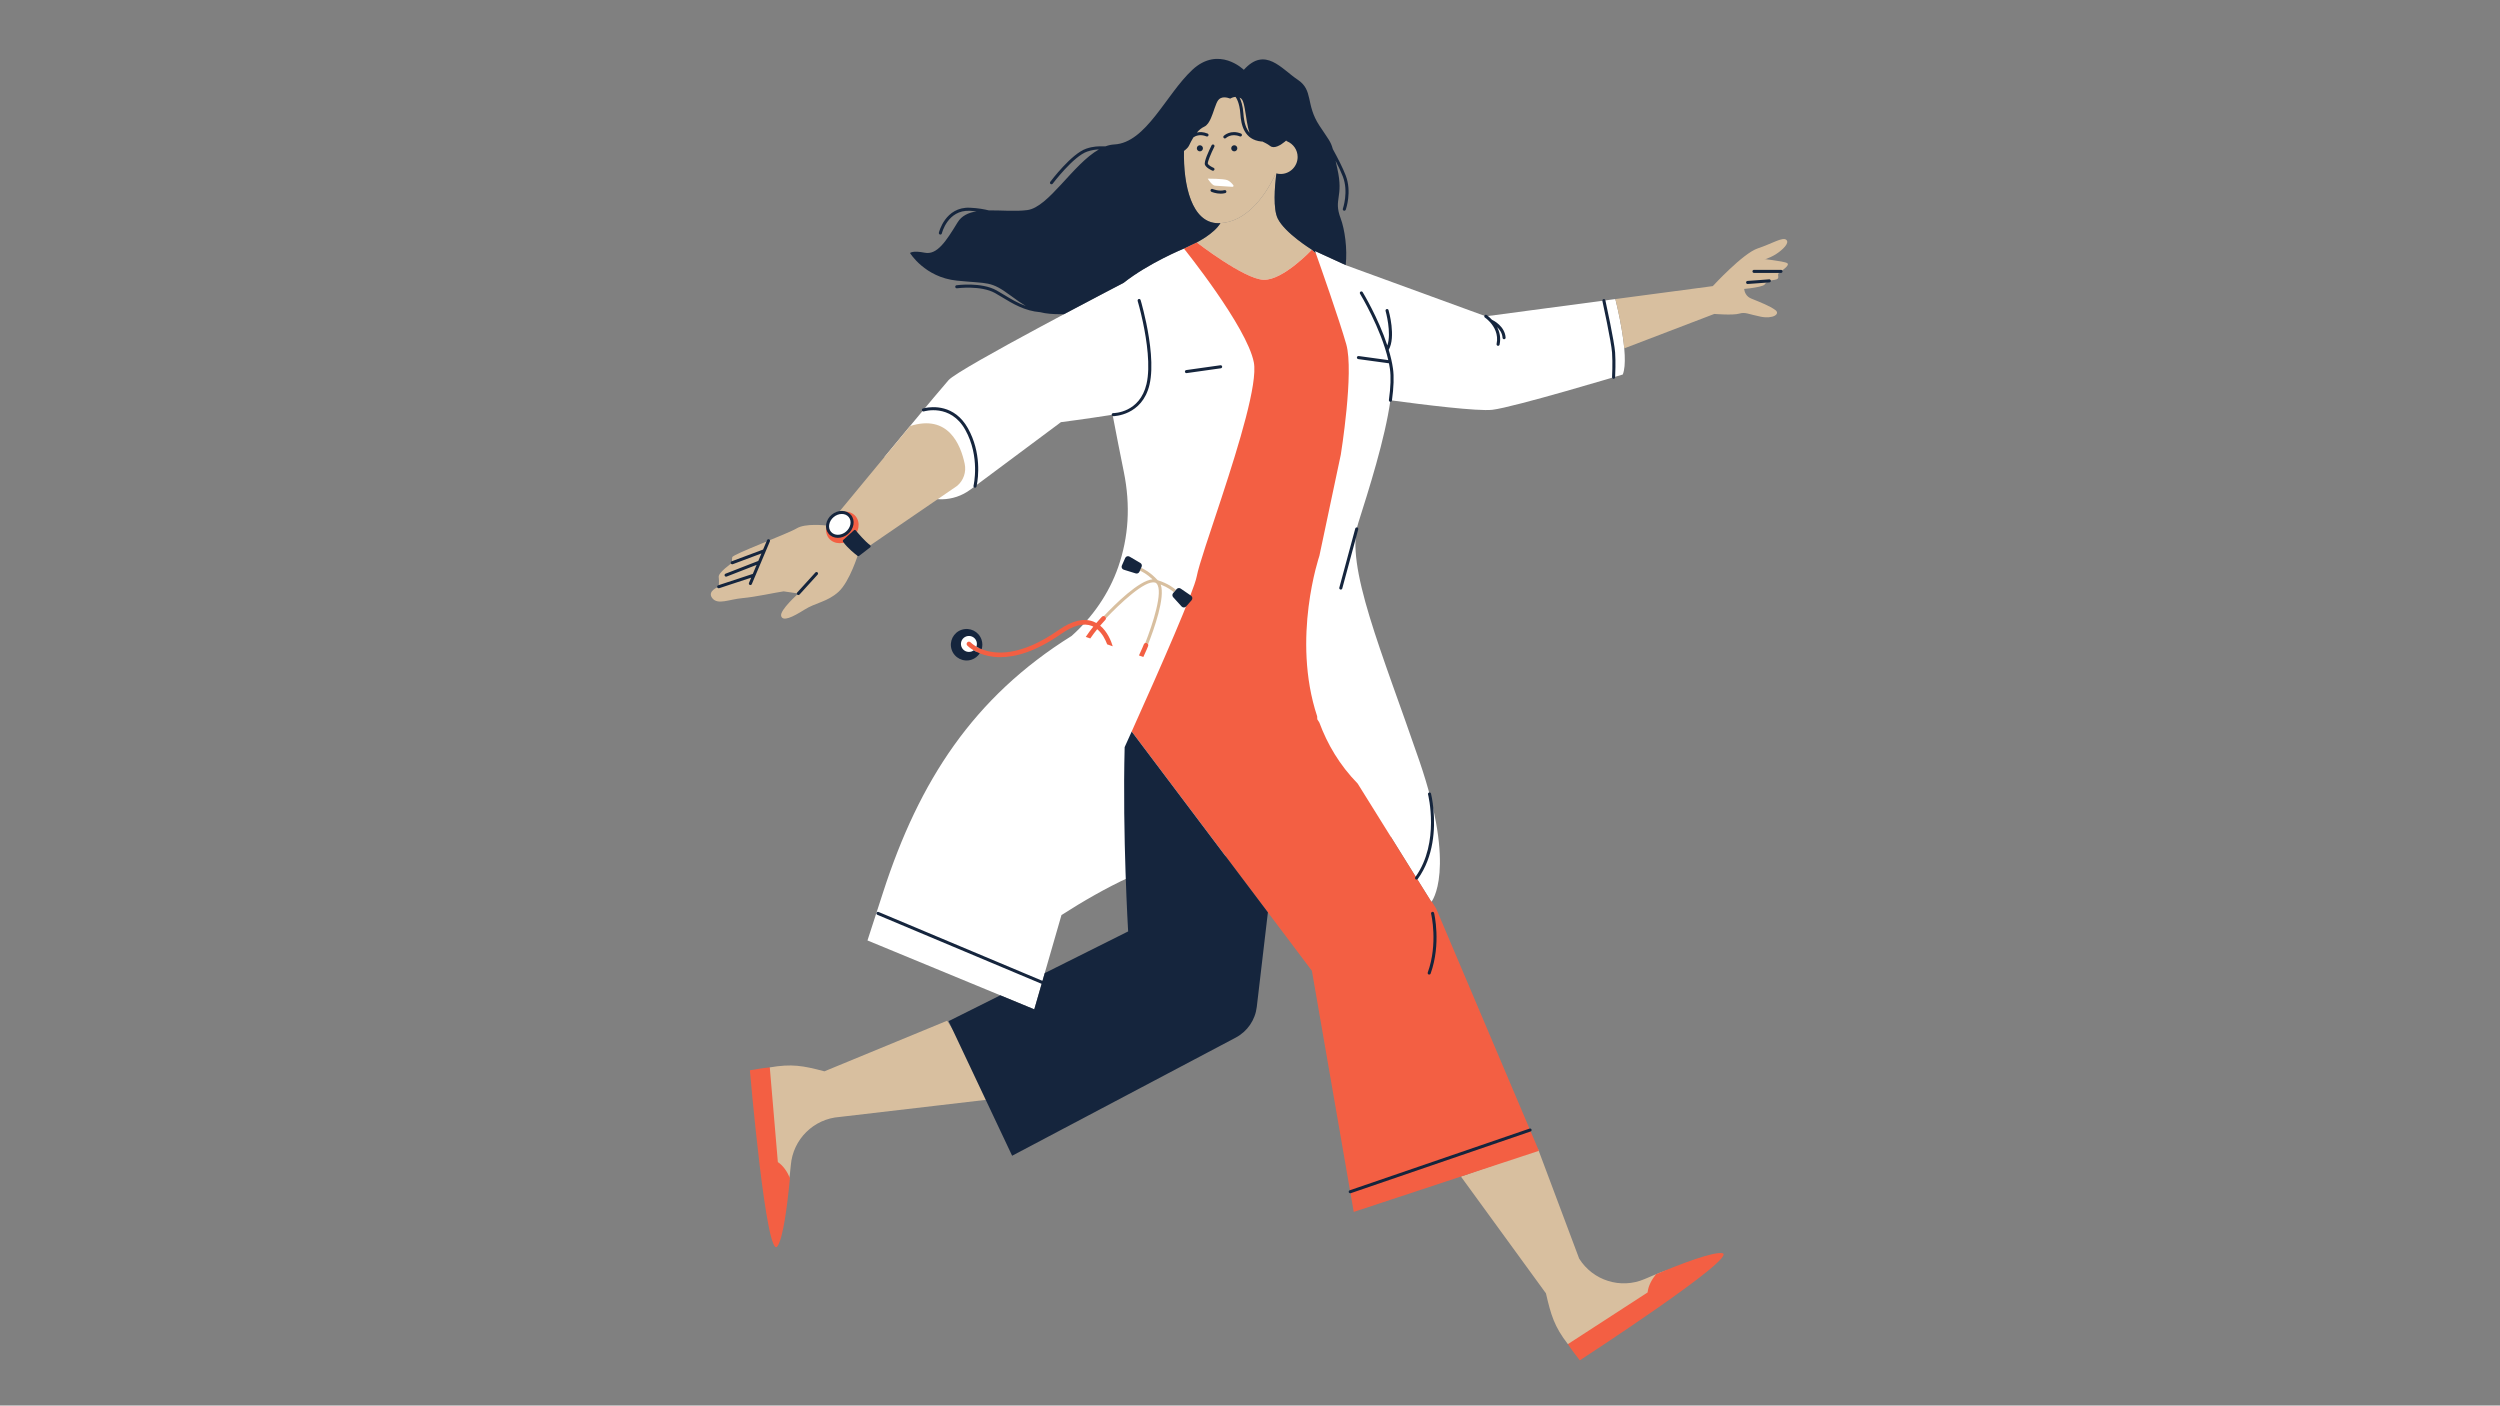
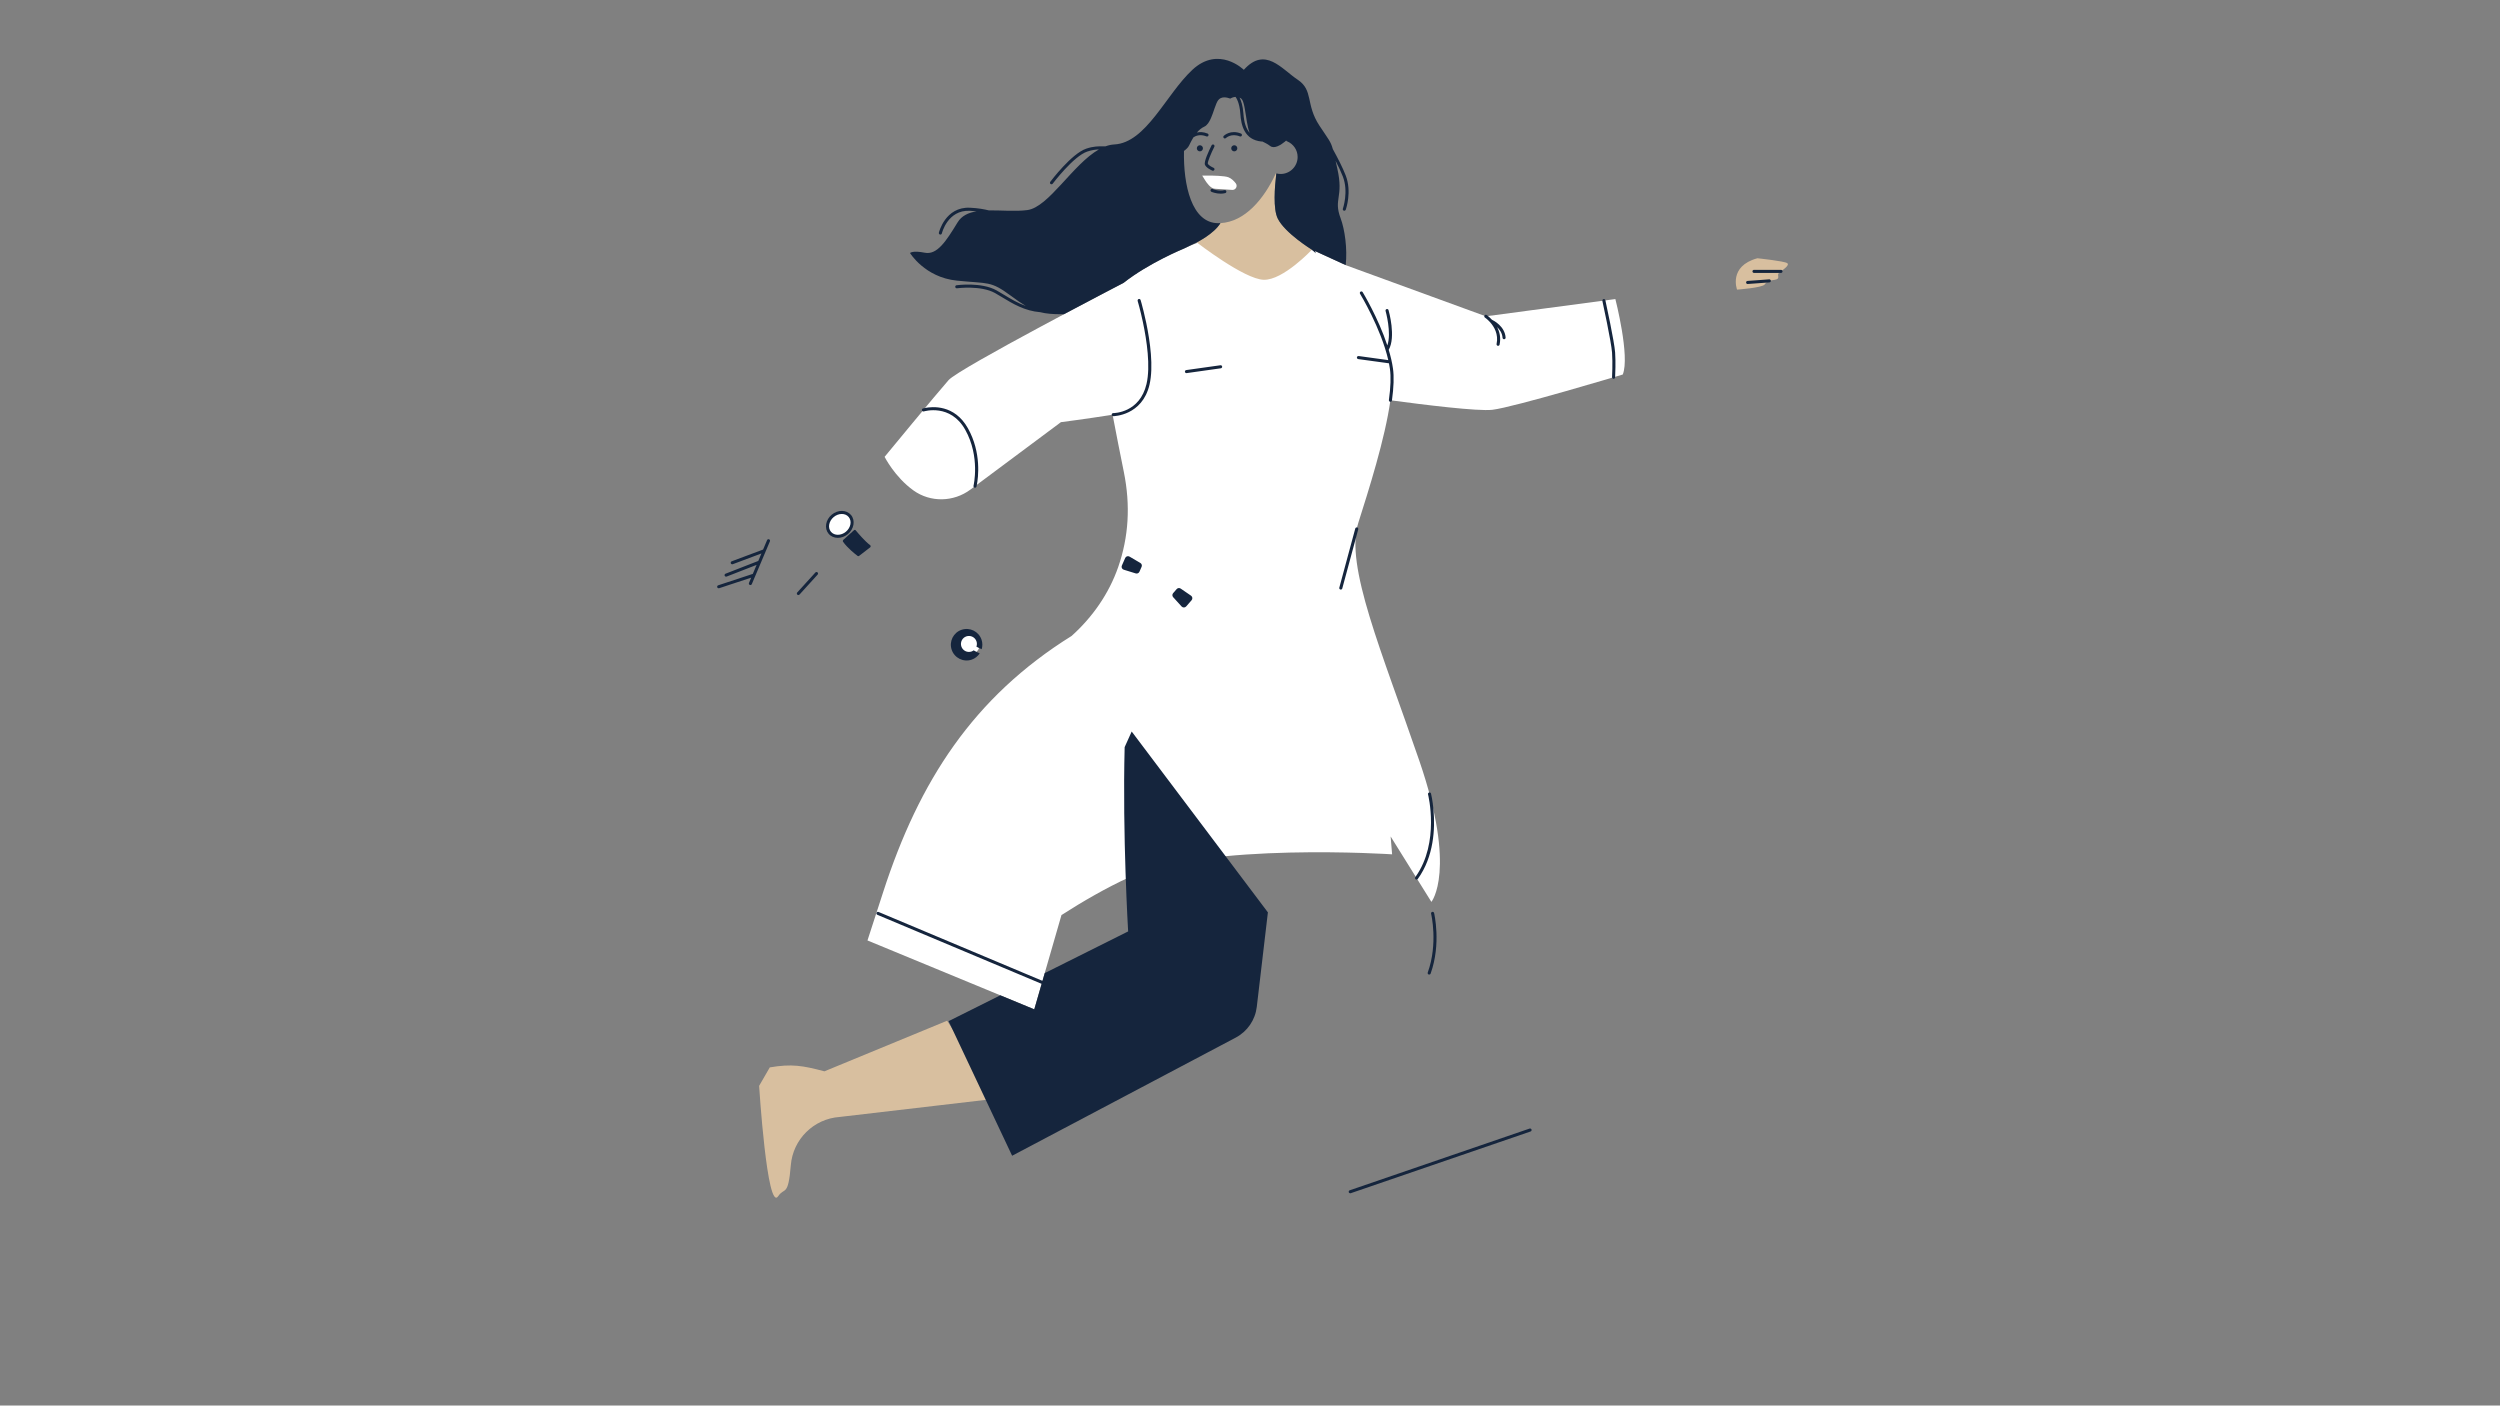
<svg xmlns="http://www.w3.org/2000/svg" width="1366" zoomAndPan="magnify" viewBox="0 0 1024.5 576" height="768" preserveAspectRatio="xMidYMid meet" version="1.2">
  <rect x="0" y="0" width="1024.5" height="576" fill="#808080" stroke="none" />
  <defs>
    <clipPath id="26f72a6068">
      <path d="M 311 71 L 732.672 71 L 732.672 491 L 311 491 Z M 311 71 " />
    </clipPath>
    <clipPath id="235b2d6e18">
      <path d="M 291.281 31 L 732.672 31 L 732.672 551 L 291.281 551 Z M 291.281 31 " />
    </clipPath>
    <clipPath id="c94c926fa4">
-       <path d="M 307 98 L 707 98 L 707 557.465 L 307 557.465 Z M 307 98 " />
-     </clipPath>
+       </clipPath>
  </defs>
  <g id="267189e2ca">
    <path style=" stroke:none;fill-rule:nonzero;fill:#ffffff;fill-opacity:1;" d="M 661.977 122.559 L 608.875 129.617 L 551.699 108.746 L 538.898 102.875 C 538.898 102.875 522.328 98.191 511.402 96.172 C 500.477 94.152 485.168 101.867 485.168 101.867 C 485.168 101.867 470.801 107.73 460.445 115.914 C 460.445 115.914 393.117 150.852 388.73 155.77 C 384.352 160.691 362.508 187.215 362.508 187.215 C 362.508 187.215 366.664 195.48 374.332 200.977 C 381.32 205.984 390.781 205.773 397.676 200.637 L 434.77 172.996 C 434.77 172.996 444.543 171.758 455.938 169.961 C 457.414 177.754 459.016 185.828 460.543 193.383 C 463.344 207.184 462.496 220.09 458.266 232.309 C 454.477 243.23 447.742 252.891 439.141 260.613 C 398.801 285.738 376.648 320.191 361.98 365.395 L 355.492 385.398 L 397.066 402.57 L 423.844 413.629 L 434.992 374.984 C 443.836 369.328 453.402 363.801 462.746 359.516 C 494.27 345.055 570.488 350.105 570.488 350.105 C 570.488 350.105 570.289 347.387 569.879 342.781 L 586.586 369.594 C 586.586 369.594 597.113 356.824 581.648 311.789 C 566.191 266.75 551.078 231.793 556.617 214.316 C 560.816 201.066 567.621 179.75 569.789 164.027 C 583.438 165.867 605.629 168.617 611.562 167.934 C 620.305 166.926 665.004 153.48 665.004 153.48 C 668.027 146.082 661.977 122.559 661.977 122.559 Z M 392.723 264.934 C 392.758 265.062 392.77 265.191 392.816 265.32 C 393.184 266.414 393.938 267.258 394.871 267.781 C 394.914 267.809 394.953 267.84 395 267.863 C 395.09 267.914 395.188 267.949 395.281 267.988 C 395.398 268.043 395.508 268.105 395.629 268.141 C 395.676 268.156 395.719 268.156 395.766 268.176 C 395.906 268.215 396.055 268.246 396.199 268.273 C 396.34 268.301 396.488 268.332 396.629 268.344 C 396.773 268.363 396.918 268.359 397.066 268.359 C 397.211 268.359 397.355 268.363 397.504 268.344 C 397.645 268.332 397.785 268.301 397.93 268.273 C 398.074 268.246 398.223 268.215 398.367 268.176 C 398.406 268.156 398.453 268.156 398.5 268.141 C 398.625 268.105 398.73 268.043 398.844 267.988 C 398.941 267.949 399.035 267.914 399.129 267.863 C 399.176 267.84 399.215 267.809 399.258 267.781 C 400.191 267.258 400.949 266.414 401.316 265.32 C 401.355 265.191 401.375 265.062 401.402 264.934 C 401.434 264.82 401.461 264.707 401.477 264.594 C 401.5 264.465 401.516 264.332 401.523 264.203 C 401.535 264.039 401.539 263.875 401.535 263.707 C 401.531 263.617 401.527 263.523 401.52 263.434 C 401.5 263.23 401.461 263.023 401.41 262.816 C 401.395 262.758 401.387 262.699 401.367 262.641 C 401.348 262.578 401.344 262.516 401.324 262.457 C 401.277 262.324 401.211 262.207 401.156 262.082 C 401.117 261.992 401.078 261.898 401.031 261.812 C 400.941 261.637 400.836 261.477 400.723 261.316 C 400.668 261.238 400.617 261.156 400.559 261.082 C 400.438 260.934 400.309 260.801 400.168 260.672 C 400.094 260.594 400.02 260.523 399.941 260.457 C 399.801 260.336 399.652 260.238 399.5 260.137 C 399.402 260.074 399.316 260.012 399.215 259.957 C 399.051 259.871 398.879 259.797 398.703 259.73 C 398.629 259.699 398.566 259.656 398.496 259.633 C 398.461 259.621 398.43 259.621 398.398 259.613 C 398.223 259.559 398.051 259.523 397.871 259.492 C 397.75 259.469 397.633 259.441 397.512 259.43 C 397.367 259.414 397.215 259.418 397.066 259.418 C 396.914 259.418 396.766 259.414 396.617 259.43 C 396.5 259.441 396.383 259.469 396.262 259.492 C 396.082 259.523 395.906 259.559 395.73 259.613 C 395.699 259.621 395.668 259.621 395.637 259.633 C 395.562 259.656 395.5 259.699 395.426 259.73 C 395.25 259.797 395.078 259.871 394.914 259.957 C 394.816 260.012 394.723 260.074 394.633 260.137 C 394.477 260.238 394.328 260.336 394.188 260.457 C 394.105 260.523 394.031 260.594 393.957 260.672 C 393.824 260.801 393.695 260.934 393.574 261.082 C 393.512 261.156 393.461 261.238 393.402 261.316 C 393.293 261.477 393.188 261.637 393.094 261.812 C 393.051 261.898 393.016 261.992 392.973 262.082 C 392.918 262.207 392.848 262.324 392.809 262.457 C 392.785 262.516 392.777 262.578 392.762 262.641 C 392.746 262.699 392.73 262.758 392.719 262.816 C 392.668 263.02 392.633 263.23 392.613 263.434 C 392.602 263.523 392.598 263.617 392.594 263.707 C 392.59 263.875 392.594 264.039 392.605 264.199 C 392.617 264.332 392.629 264.465 392.648 264.602 C 392.668 264.707 392.699 264.82 392.723 264.934 Z M 497.762 77.344 C 498.691 77.418 503.07 77.703 504.969 77.824 L 505.082 77.828 C 505.727 77.828 506.309 77.469 506.59 76.891 C 506.879 76.309 506.809 75.629 506.41 75.113 C 505.75 74.258 504.691 73.133 503.406 72.645 C 501.766 72.02 496.992 71.949 494.93 71.949 C 494.926 71.949 492.66 71.957 492.66 71.957 L 493.855 73.879 C 494.477 74.879 496.105 77.219 497.762 77.344 Z M 348.496 211.633 C 350.125 213.578 349.582 216.707 347.289 218.629 C 345 220.551 341.82 220.531 340.191 218.586 C 338.566 216.645 339.102 213.512 341.395 211.59 C 343.688 209.672 346.867 209.691 348.496 211.633 " />
    <g clip-rule="nonzero" clip-path="url(#26f72a6068)">
      <path style=" stroke:none;fill-rule:nonzero;fill:#d8bf9f;fill-opacity:1;" d="M 523.637 89.594 C 521.668 85.668 522.34 76.742 523.031 71.055 C 522.977 71.039 522.918 71.023 522.863 71.008 C 518.043 81.469 510.184 90.918 500.137 91.43 C 497.551 95.801 490.43 99.332 490.43 99.332 C 490.43 99.332 509.852 114.406 517.844 114.656 C 525.836 114.906 537.617 102.328 537.617 102.328 C 537.617 102.328 526.633 95.586 523.637 89.594 Z M 337.84 439.031 C 329.023 436.684 324.453 435.883 315.457 437.418 L 311.086 444.988 C 311.086 444.988 314.367 496.93 318.898 490.203 C 321.469 486.387 322.996 490.637 324.078 477.488 C 324.949 466.879 333.43 458.5 344.043 457.73 L 408.477 450.199 L 388.129 418.289 Z M 728.992 111.887 C 727.984 112.766 729.875 114.277 727.352 114.656 C 724.832 115.039 724.203 115.164 723.195 116.551 C 722.188 117.938 711.848 118.691 711.848 118.691 C 711.848 118.691 708.195 109.113 720.172 105.836 C 720.172 105.836 731.188 106.969 732.422 107.855 C 733.656 108.734 730 111.004 728.992 111.887 " />
    </g>
    <g clip-rule="nonzero" clip-path="url(#235b2d6e18)">
-       <path style=" stroke:none;fill-rule:nonzero;fill:#d8bf9f;fill-opacity:1;" d="M 467.641 232.699 L 467.133 233.859 C 468.004 234.219 469.961 235.203 472.305 237.418 C 466.789 237.832 456.902 247.648 452.379 252.449 C 452.582 252.469 452.777 252.543 452.938 252.691 C 453.137 252.883 453.223 253.141 453.219 253.398 C 458.855 247.441 469.266 237.578 473.301 238.742 C 473.445 238.781 473.582 238.828 473.723 238.875 C 473.824 238.984 473.926 239.086 474.023 239.203 C 476.781 242.359 472.328 255.855 469.328 263.504 C 469.527 263.441 469.746 263.426 469.957 263.508 C 470.203 263.602 470.387 263.789 470.488 264.012 C 472.902 257.898 477.621 244.719 475.645 239.543 C 478.645 240.719 480.367 242.074 481.066 242.707 L 481.895 241.758 C 480.957 240.898 478.617 239.105 474.426 237.77 C 471.438 234.547 468.816 233.188 467.641 232.699 Z M 721.559 106.84 C 721.559 106.84 724.957 105.961 727.734 104.195 C 730.504 102.434 733.527 99.531 732.016 98.273 C 730.504 97.012 726.344 99.789 720.297 101.805 C 714.246 103.816 701.902 117.25 701.902 117.25 L 658.473 123.023 L 661.977 122.559 C 661.977 122.559 664.781 133.469 665.621 142.766 L 702.523 128.648 C 702.523 128.648 710.211 129.277 712.734 128.523 C 715.254 127.766 716.516 128.773 721.559 129.781 C 726.598 130.793 729.75 128.648 727.477 127.012 C 725.211 125.371 721.684 123.988 717.648 122.344 C 713.617 120.707 714.75 115.543 714.875 114.531 C 715.004 113.523 721.559 106.84 721.559 106.84 Z M 372.926 174.609 L 343.539 210.168 C 345.477 209.582 347.508 209.996 348.719 211.441 C 350.438 213.492 349.871 216.797 347.453 218.82 C 345.035 220.852 341.684 220.828 339.965 218.777 C 339.176 217.832 338.891 216.625 339.023 215.395 C 337.816 215.25 330.023 214.414 326.539 216.5 C 322.762 218.77 300.324 227.086 300.074 228.344 C 299.82 229.609 300.074 230.617 300.074 230.617 C 300.074 230.617 294.277 234.648 294.527 236.418 C 294.777 238.18 294.52 240.449 294.52 240.449 C 294.52 240.449 289.613 242.211 291.883 245.113 C 294.148 248.012 298.688 245.617 304.23 245.113 C 309.777 244.609 317.594 242.84 321.125 242.336 L 327.176 243.219 C 327.176 243.219 319.48 250.023 320.117 252.422 C 320.746 254.816 324.777 252.926 329.566 249.898 C 334.355 246.875 338.895 246.75 343.559 242.59 C 348.219 238.43 351.75 226.832 351.75 226.832 L 392.242 199.105 C 394.855 196.895 396.043 193.434 395.336 190.082 C 393.688 182.211 388.574 169.594 372.926 174.609 Z M 505.41 75.883 C 504.879 75.191 503.98 74.211 502.957 73.82 C 501.301 73.191 494.93 73.211 494.93 73.211 C 494.93 73.211 496.66 75.996 497.855 76.086 C 498.785 76.156 503.152 76.445 505.051 76.566 C 505.418 76.59 505.637 76.176 505.41 75.883 Z M 533 64.578 C 533 68.777 529.59 72.184 525.395 72.184 C 524.391 72.184 523.438 71.984 522.562 71.633 C 517.723 81.84 509.98 90.926 500.137 91.43 C 499.828 91.441 499.527 91.469 499.219 91.465 C 482.277 91.398 483.316 53.637 488.602 42.691 C 490.145 39.5 492.617 37.094 495.344 35.285 C 504.457 29.254 515.48 30.703 522.867 38.434 C 525.996 41.707 528.406 45.934 528.184 51.105 C 528.098 52.957 527.82 55.047 527.383 57.246 C 530.617 58.121 533 61.066 533 64.578 Z M 651.473 549.879 L 642.516 550.828 C 636.945 543.605 635.586 538.91 633.531 530.02 L 598.688 482.148 L 630.371 471.074 L 647.141 515.777 C 652.801 524.801 664.176 528.363 673.953 524.164 C 686.078 518.953 684.227 520.254 688.805 520.742 C 696.871 521.59 651.473 549.879 651.473 549.879 " />
-     </g>
+       </g>
    <g clip-rule="nonzero" clip-path="url(#c94c926fa4)">
-       <path style=" stroke:none;fill-rule:nonzero;fill:#f35f43;fill-opacity:1;" d="M 586.719 369.418 C 586.637 369.539 586.586 369.594 586.586 369.594 L 556.387 321.129 C 548.926 313.492 543.93 304.906 540.676 296.113 L 539.824 294.762 C 539.824 294.762 539.805 294.332 539.773 293.555 C 529.176 261.547 540.688 227.777 540.688 227.777 L 545.477 205.125 L 545.809 203.559 L 549.465 186.289 C 549.465 186.289 554.941 152.477 551.699 141.09 C 548.816 130.961 540.934 108.605 539.23 103.809 C 538.227 102.879 537.617 102.328 537.617 102.328 C 537.617 102.328 525.836 114.906 517.844 114.656 C 509.852 114.406 490.43 99.332 490.43 99.332 C 490.43 99.332 488.266 100.324 485.168 101.867 C 485.18 101.875 511.023 133.945 513.82 148.5 C 515.465 157.082 507.754 182.148 500.727 203.559 C 500.695 203.656 500.664 203.754 500.633 203.852 C 495.773 218.641 491.262 231.637 490.43 236.164 C 489.316 242.191 475.836 272.953 463.766 299.777 L 537.617 397.832 L 554.762 496.645 L 630.637 471.605 L 588.52 372.289 Z M 705.648 513.527 C 701.648 513.109 689.684 517.57 678.633 522.18 C 676.883 524.371 675.465 526.918 675.188 529.641 L 642.516 550.828 C 643.34 552.07 644.191 553.297 645.109 554.484 L 647.406 557.465 C 647.406 557.465 713.711 514.383 705.648 513.527 Z M 537.617 102.328 C 537.617 102.328 537.082 101.949 536.113 101.355 C 537.027 101.965 537.617 102.328 537.617 102.328 Z M 490.43 99.332 C 490.43 99.332 491.082 99.004 492.055 98.441 C 491.512 98.73 490.969 99.016 490.43 99.332 Z M 318.762 476.215 L 315.457 437.418 C 313.973 437.559 312.496 437.734 311.02 437.984 L 307.305 438.609 C 307.305 438.609 314.078 517.387 318.629 510.676 C 320.887 507.348 322.582 494.688 323.719 482.773 C 322.613 480.195 321.035 477.746 318.762 476.215 Z M 470.504 264.73 C 470.594 264.488 470.582 264.234 470.488 264.012 C 470.387 263.789 470.203 263.602 469.957 263.508 C 469.746 263.426 469.527 263.441 469.328 263.504 C 469.066 263.59 468.844 263.773 468.738 264.055 C 468.719 264.094 467.953 266.082 466.746 268.602 L 468.543 269.227 C 469.699 266.809 470.434 264.914 470.504 264.73 Z M 348.496 211.633 C 346.867 209.691 343.688 209.672 341.395 211.59 C 339.102 213.512 338.566 216.645 340.191 218.586 C 341.82 220.531 345 220.551 347.289 218.629 C 349.582 216.707 350.125 213.578 348.496 211.633 Z M 350.625 211.566 C 352.758 214.113 352.055 218.215 349.055 220.73 C 346.051 223.246 341.887 223.219 339.754 220.676 C 337.621 218.129 338.328 214.027 341.328 211.512 C 344.332 209 348.496 209.02 350.625 211.566 Z M 456 264.852 L 453.723 264.059 C 452.996 262.109 451.707 259.559 449.633 257.844 C 448.707 258.984 447.707 260.293 446.793 261.641 L 444.949 261 C 445.934 259.5 447.023 258.055 448.031 256.805 C 447.852 256.711 447.676 256.613 447.488 256.531 C 444.125 255.172 439.898 256.242 434.938 259.719 C 424.391 267.109 416.07 269.312 409.898 269.312 C 406.41 269.312 403.621 268.605 401.492 267.738 C 400.523 267.344 399.695 266.922 399.004 266.508 C 397.387 265.551 396.516 264.676 396.387 264.543 C 396.023 264.168 396.035 263.566 396.414 263.203 C 396.789 262.84 397.391 262.859 397.75 263.234 C 397.867 263.355 398.656 264.137 400.137 264.992 C 400.742 265.34 401.461 265.699 402.301 266.039 C 407.73 268.203 418.098 269.211 433.852 258.172 C 439.379 254.301 444.207 253.164 448.203 254.781 C 448.578 254.938 448.938 255.117 449.277 255.309 C 450.539 253.828 451.492 252.832 451.598 252.715 C 451.812 252.5 452.098 252.422 452.379 252.449 C 452.582 252.469 452.777 252.543 452.938 252.691 C 453.137 252.883 453.223 253.141 453.219 253.398 C 453.211 253.625 453.133 253.855 452.961 254.027 C 452.938 254.059 452.051 254.988 450.844 256.391 C 453.836 258.863 455.348 262.684 456 264.852 " />
-     </g>
+       </g>
    <path style=" stroke:none;fill-rule:nonzero;fill:#15253d;fill-opacity:1;" d="M 482.199 241.406 L 481.895 241.758 L 481.066 242.707 L 480.75 243.07 C 480.332 243.551 480.34 244.262 480.766 244.73 L 484.23 248.543 C 484.738 249.09 485.602 249.082 486.094 248.52 L 488.324 245.961 C 488.816 245.398 488.703 244.539 488.09 244.113 L 483.84 241.199 C 483.32 240.84 482.613 240.934 482.199 241.406 Z M 487.652 151.438 L 486.121 151.652 C 485.777 151.699 485.535 152.02 485.582 152.367 C 485.629 152.68 485.898 152.906 486.207 152.906 C 486.238 152.906 486.266 152.902 486.293 152.898 L 488.27 152.621 L 500.305 150.926 C 500.648 150.879 500.887 150.559 500.84 150.211 C 500.789 149.871 500.477 149.629 500.129 149.68 Z M 657.895 123.102 C 657.891 123.082 657.887 123.059 657.883 123.051 C 657.809 122.707 657.473 122.492 657.133 122.566 C 656.812 122.637 656.609 122.945 656.652 123.266 C 656.652 123.281 656.648 123.301 656.652 123.316 C 656.691 123.484 660.309 140.078 660.617 144.484 C 660.926 148.891 660.621 154.508 660.617 154.566 C 660.613 154.641 660.625 154.711 660.645 154.777 C 660.719 155.027 660.938 155.215 661.207 155.23 C 661.219 155.23 661.234 155.234 661.246 155.234 C 661.574 155.234 661.852 154.969 661.875 154.637 C 661.875 154.629 661.879 154.547 661.883 154.414 C 661.938 153.328 662.152 148.391 661.875 144.395 C 661.562 139.965 658.141 124.227 657.895 123.102 Z M 725.02 114.477 L 716.133 115.125 C 715.781 115.148 715.523 115.449 715.551 115.801 C 715.574 116.129 715.848 116.383 716.18 116.383 C 716.191 116.383 716.207 116.379 716.223 116.379 L 725.113 115.73 C 725.457 115.703 725.715 115.402 725.691 115.055 C 725.664 114.707 725.375 114.453 725.02 114.477 Z M 504.555 60.773 C 504.555 61.465 505.113 62.027 505.805 62.027 C 506.496 62.027 507.055 61.465 507.055 60.773 C 507.055 60.082 506.496 59.523 505.805 59.523 C 505.113 59.523 504.555 60.082 504.555 60.773 Z M 729.852 110.582 L 718.781 110.582 C 718.434 110.582 718.152 110.867 718.152 111.211 C 718.152 111.562 718.434 111.844 718.781 111.844 L 729.852 111.844 C 730.203 111.844 730.484 111.562 730.484 111.211 C 730.484 110.867 730.203 110.582 729.852 110.582 Z M 490.461 60.773 C 490.461 61.465 491.023 62.027 491.715 62.027 C 492.406 62.027 492.965 61.465 492.965 60.773 C 492.965 60.082 492.406 59.523 491.715 59.523 C 491.023 59.523 490.461 60.082 490.461 60.773 Z M 512.117 54.441 C 511.129 52.176 510.707 47.699 510.086 44.371 C 510.074 44.324 510.066 44.277 510.059 44.238 C 510.004 43.938 509.941 43.648 509.883 43.371 C 509.863 43.273 509.836 43.184 509.816 43.09 C 509.766 42.871 509.711 42.664 509.656 42.461 C 509.629 42.359 509.598 42.258 509.57 42.164 C 509.516 41.984 509.457 41.82 509.398 41.664 C 509.367 41.574 509.336 41.488 509.305 41.402 C 509.242 41.254 509.168 41.125 509.102 41 C 509.07 40.938 509.039 40.871 509.004 40.816 C 508.898 40.652 508.789 40.516 508.676 40.422 C 508.445 40.234 508.207 40.094 507.969 39.988 C 508.574 41.164 509.324 43.234 509.555 46.555 C 509.805 50.195 510.625 52.777 512.117 54.441 Z M 538.898 102.875 C 538.898 102.875 539.02 103.207 539.23 103.809 C 538.227 102.879 537.617 102.328 537.617 102.328 C 537.617 102.328 537.082 101.949 536.113 101.355 C 536.996 101.945 537.562 102.297 537.602 102.32 C 537.434 102.215 526.605 95.543 523.637 89.594 C 521.668 85.668 522.34 76.742 523.035 71.055 C 523.602 71.203 524.195 71.293 524.809 71.293 C 528.648 71.293 531.766 68.172 531.766 64.328 C 531.766 61.438 529.996 58.969 527.48 57.926 C 527.441 57.895 527.395 57.875 527.34 57.859 C 527.316 57.844 527.293 57.832 527.27 57.824 C 527.27 57.828 527.266 57.836 527.266 57.84 C 527.266 57.84 527.262 57.84 527.262 57.84 C 527.273 57.781 527.289 57.73 527.301 57.672 C 527.09 57.691 526.961 57.703 526.949 57.703 C 526.949 57.703 526.941 57.703 526.941 57.703 C 526.941 57.703 526.145 58.449 525.062 59.137 C 524.906 59.238 524.746 59.336 524.582 59.43 C 524.25 59.617 523.902 59.793 523.551 59.934 C 523.02 60.145 522.473 60.289 521.957 60.293 C 521.438 60.293 520.945 60.164 520.52 59.832 C 520.25 59.621 519.973 59.43 519.688 59.25 C 519.57 59.176 519.449 59.109 519.332 59.039 C 519.16 58.938 518.996 58.836 518.82 58.746 C 518.656 58.652 518.492 58.57 518.324 58.488 C 518.199 58.426 518.074 58.359 517.949 58.301 C 517.707 58.184 517.465 58.066 517.219 57.953 C 517.148 57.984 517.074 57.996 516.992 57.996 C 516.969 57.996 516.949 57.996 516.93 57.996 C 509.836 57.277 508.602 51.172 508.293 46.641 C 507.988 42.137 506.668 40.156 506.316 39.703 C 506.176 39.711 506.031 39.734 505.898 39.758 C 505.875 39.762 505.848 39.766 505.828 39.77 C 505.715 39.793 505.602 39.816 505.5 39.844 C 505.477 39.852 505.453 39.859 505.434 39.863 C 505.32 39.895 505.207 39.93 505.105 39.965 C 505.098 39.965 505.094 39.969 505.086 39.969 C 504.863 40.055 504.668 40.137 504.516 40.211 C 504.504 40.215 504.492 40.227 504.477 40.23 C 504.418 40.258 504.367 40.289 504.32 40.312 C 504.309 40.32 504.301 40.324 504.285 40.328 C 504.25 40.355 504.211 40.375 504.188 40.387 C 504.184 40.391 504.18 40.395 504.176 40.395 C 504.148 40.414 504.137 40.422 504.137 40.422 C 504.137 40.422 503.676 40.207 503.012 40.055 C 502.238 39.875 501.191 39.777 500.281 40.195 C 499.891 40.375 499.527 40.648 499.219 41.051 C 498.707 41.719 498.258 42.895 497.785 44.234 C 497.598 44.77 497.406 45.332 497.207 45.898 C 497.113 46.188 497.008 46.469 496.902 46.754 C 496.695 47.32 496.473 47.883 496.242 48.418 C 496.121 48.684 496 48.941 495.875 49.191 C 495.621 49.695 495.348 50.156 495.055 50.559 C 494.613 51.164 494.117 51.629 493.543 51.891 C 492.348 52.438 491.352 53.297 490.488 54.312 C 491.641 54.039 493.125 54.02 494.875 54.734 C 495.195 54.867 495.348 55.234 495.215 55.559 C 495.086 55.879 494.715 56.031 494.395 55.898 C 491.727 54.812 489.832 55.758 489.066 56.277 C 488.391 57.371 487.801 58.547 487.246 59.703 C 487.156 59.891 487.035 60.078 486.895 60.266 C 486.812 60.379 486.699 60.496 486.598 60.609 C 486.539 60.68 486.488 60.742 486.418 60.809 C 486.27 60.965 486.094 61.125 485.914 61.281 C 485.891 61.301 485.875 61.32 485.848 61.336 C 485.648 61.512 485.43 61.684 485.195 61.859 C 484.895 75.887 488.355 91.426 499.219 91.465 C 499.527 91.469 499.828 91.441 500.137 91.43 C 497.551 95.801 490.43 99.332 490.43 99.332 C 490.43 99.332 491.082 99.004 492.055 98.441 C 491.512 98.73 490.969 99.016 490.43 99.332 C 490.43 99.332 488.266 100.324 485.168 101.867 C 485.168 101.867 470.801 107.73 460.445 115.914 C 460.445 115.914 449.418 121.633 436 128.77 C 435.703 128.773 435.398 128.773 435.105 128.773 C 431.414 128.773 428.715 128.562 426.277 127.938 C 419.957 127.438 414.973 124.422 410.789 121.883 C 409.742 121.246 408.727 120.633 407.746 120.082 C 401.945 116.863 392.266 118.125 392.168 118.141 C 391.824 118.184 391.508 117.945 391.457 117.602 C 391.41 117.254 391.652 116.938 392 116.891 C 392.41 116.836 402.195 115.559 408.355 118.984 C 409.352 119.539 410.383 120.156 411.445 120.809 C 414.164 122.457 417.074 124.219 420.379 125.395 C 418.59 124.336 416.648 122.98 414.266 121.215 C 405.867 115 405.191 116.336 392.082 114.996 C 378.973 113.648 372.926 103.684 372.926 103.684 C 372.926 103.684 373.934 102.559 378.973 103.566 C 384.016 104.574 387.715 98.863 392.418 91.133 C 394.086 88.391 396.863 87.145 400.195 86.602 C 399.355 86.504 398.445 86.43 397.434 86.383 C 388.309 85.965 386 95.547 385.977 95.641 C 385.906 95.934 385.648 96.129 385.363 96.129 C 385.316 96.129 385.27 96.125 385.219 96.117 C 384.883 96.039 384.668 95.699 384.75 95.359 C 384.773 95.254 387.336 84.656 397.492 85.125 C 400.926 85.281 403.25 85.742 405.211 86.211 C 410.305 86.148 415.992 86.734 420.992 86.09 C 429.719 84.961 439.633 67.32 450.328 61.238 C 448.902 61.293 447.438 61.48 445.559 62.109 C 439.93 64 431.496 75.156 431.406 75.266 C 431.285 75.434 431.094 75.52 430.902 75.52 C 430.773 75.52 430.641 75.48 430.523 75.395 C 430.25 75.184 430.191 74.793 430.402 74.512 C 430.758 74.039 439.156 62.93 445.156 60.914 C 448.125 59.918 450.195 59.938 452.383 59.961 C 452.594 59.961 452.816 59.961 453.031 59.965 C 454.219 59.531 455.41 59.262 456.617 59.199 C 469.723 58.527 477.789 38.695 488.633 28.613 C 499.469 18.527 509.719 28.613 509.719 28.613 C 518.461 18.867 525.184 28.277 531.766 32.645 C 538.352 37.016 534.934 42.734 540.688 51.469 C 544.492 57.254 545.305 57.887 546.195 61.105 C 548.102 64.562 550.254 68.711 551.48 71.918 C 554.059 78.609 551.594 85.652 551.492 85.949 C 551.395 86.207 551.152 86.371 550.895 86.371 C 550.824 86.371 550.754 86.359 550.684 86.332 C 550.355 86.215 550.188 85.855 550.305 85.527 C 550.328 85.457 552.711 78.617 550.309 72.367 C 549.578 70.465 548.492 68.191 547.328 65.922 C 547.531 66.852 547.766 67.898 548.039 69.105 C 550.727 81.027 546.355 81.383 549.383 89.449 C 551.094 94.016 552.199 101.957 551.473 108.641 Z M 626.82 462.492 L 626.777 462.504 L 553.215 487.75 L 553.121 487.777 C 552.789 487.895 552.617 488.25 552.727 488.578 C 552.82 488.84 553.066 489.008 553.324 489.008 C 553.363 489.008 553.395 488.996 553.434 488.992 C 553.465 488.984 553.5 488.984 553.531 488.977 L 627.227 463.684 C 627.246 463.68 627.254 463.668 627.266 463.664 C 627.57 463.531 627.727 463.195 627.621 462.883 C 627.508 462.555 627.148 462.379 626.82 462.492 Z M 556.605 216.918 C 556.699 216.578 556.5 216.234 556.16 216.141 C 556.152 216.141 556.141 216.141 556.133 216.141 C 555.809 216.07 555.477 216.262 555.391 216.586 L 548.848 240.816 C 548.758 241.152 548.957 241.5 549.289 241.59 C 549.344 241.609 549.402 241.613 549.457 241.613 C 549.738 241.613 549.988 241.43 550.066 241.145 L 555.508 220.992 Z M 334.141 234.617 L 326.707 242.797 C 326.473 243.055 326.492 243.453 326.75 243.688 C 326.871 243.797 327.02 243.852 327.176 243.852 C 327.344 243.852 327.516 243.781 327.641 243.645 L 335.074 235.461 C 335.309 235.207 335.289 234.809 335.031 234.574 C 334.777 234.34 334.379 234.359 334.141 234.617 Z M 347.781 211.855 C 347.094 211.031 346.074 210.625 344.969 210.625 C 343.852 210.625 342.652 211.047 341.645 211.891 C 340.66 212.711 340.012 213.805 339.812 214.965 C 339.617 216.09 339.875 217.141 340.531 217.926 C 341.918 219.582 344.676 219.566 346.668 217.887 C 348.668 216.211 349.168 213.508 347.781 211.855 Z M 347.48 218.859 C 346.242 219.895 344.758 220.414 343.348 220.414 C 341.883 220.414 340.504 219.852 339.566 218.738 C 338.664 217.664 338.312 216.246 338.57 214.754 C 338.82 213.301 339.625 211.938 340.836 210.926 C 343.371 208.805 346.914 208.859 348.75 211.043 C 350.582 213.23 350.012 216.734 347.48 218.859 Z M 350.66 217.324 C 350.477 217.105 350.184 217.082 349.973 217.27 L 345.586 221.238 C 345.367 221.434 345.324 221.797 345.5 222.043 C 347.406 224.691 350.523 227.125 351.469 227.832 C 351.641 227.961 351.863 227.957 352.031 227.824 L 356.57 224.328 C 356.875 224.094 356.867 223.602 356.559 223.379 C 354.551 221.938 351.625 218.484 350.66 217.324 Z M 315.176 221.008 C 314.852 220.875 314.488 221.023 314.348 221.344 L 312.715 225.207 L 299.852 230.023 C 299.527 230.148 299.363 230.512 299.48 230.836 C 299.605 231.164 299.969 231.328 300.293 231.207 L 312.035 226.809 L 310.746 229.871 L 297.324 235.102 C 297 235.227 296.84 235.59 296.965 235.918 C 297.09 236.242 297.461 236.402 297.781 236.273 L 310.059 231.488 L 308.5 235.18 L 294.324 239.852 C 293.992 239.957 293.812 240.316 293.918 240.645 C 294.008 240.906 294.258 241.078 294.52 241.078 C 294.586 241.078 294.652 241.066 294.715 241.047 L 307.844 236.719 L 306.93 238.883 C 306.793 239.203 306.945 239.574 307.266 239.711 C 307.586 239.844 307.953 239.695 308.09 239.375 L 309.535 235.953 C 309.543 235.941 309.551 235.926 309.559 235.914 L 315.512 221.836 C 315.645 221.516 315.496 221.145 315.176 221.008 Z M 556.602 147.152 L 556.773 147.18 L 569.199 148.883 C 569.352 149.668 569.488 150.445 569.598 151.215 C 570.043 154.367 569.902 158.645 569.168 163.941 C 569.168 163.941 569.176 163.945 569.168 163.945 C 569.129 164.289 569.367 164.602 569.707 164.648 C 569.707 164.648 569.707 164.648 569.711 164.648 C 569.738 164.652 569.766 164.656 569.793 164.656 C 570.105 164.656 570.379 164.43 570.418 164.113 C 571.164 158.703 571.312 154.305 570.844 151.039 C 570.492 148.527 569.875 145.934 569.094 143.355 C 572.121 138.043 569.152 127.543 569.02 127.086 C 568.926 126.754 568.578 126.562 568.242 126.656 C 567.906 126.754 567.715 127.105 567.809 127.438 C 567.836 127.531 570.34 136.391 568.527 141.555 C 564.816 130.262 558.504 119.855 558.418 119.719 C 558.25 119.438 557.887 119.344 557.594 119.496 C 557.582 119.504 557.57 119.504 557.559 119.512 C 557.258 119.691 557.164 120.078 557.344 120.379 C 557.441 120.527 565.945 134.559 568.914 147.574 L 556.773 145.902 C 556.715 145.895 556.66 145.906 556.605 145.918 C 556.328 145.949 556.102 146.156 556.062 146.441 C 556.016 146.789 556.258 147.109 556.602 147.152 Z M 610.473 131.859 C 610.52 131.945 610.59 132.02 610.676 132.078 C 612.312 133.914 614.148 136.98 613.301 140.961 C 613.227 141.305 613.445 141.637 613.785 141.707 C 613.828 141.715 613.875 141.719 613.914 141.719 C 614.207 141.719 614.469 141.52 614.531 141.227 C 615.137 138.387 614.516 135.957 613.516 134.031 C 614.594 135.07 615.617 136.539 615.746 138.434 C 615.77 138.781 616.07 139.043 616.414 139.02 C 616.766 138.996 617.027 138.695 617.004 138.352 C 616.688 133.715 612.141 131.383 611.383 131.023 C 610.746 130.332 610.16 129.824 609.758 129.5 C 609.441 129.242 609.238 129.102 609.223 129.09 C 608.938 128.898 608.547 128.977 608.352 129.266 C 608.324 129.309 608.312 129.359 608.297 129.402 C 608.199 129.672 608.277 129.977 608.523 130.137 C 608.621 130.203 609.488 130.797 610.473 131.859 Z M 580.504 360.465 C 580.621 360.465 580.727 360.426 580.828 360.363 C 580.898 360.32 580.961 360.273 581.012 360.203 C 587.695 350.953 588.086 339.398 587.473 332.156 C 587.125 328.016 586.449 325.277 586.43 325.207 C 586.34 324.867 586.004 324.664 585.66 324.75 C 585.656 324.754 585.652 324.758 585.648 324.758 C 585.32 324.855 585.125 325.188 585.207 325.52 C 585.258 325.715 590.094 345.199 580.137 359.25 C 580.086 359.32 580.043 359.395 579.992 359.465 C 579.785 359.75 579.848 360.141 580.133 360.344 C 580.246 360.426 580.375 360.465 580.504 360.465 Z M 586.93 373.691 C 586.59 373.773 586.383 374.117 586.465 374.453 C 586.496 374.574 589.379 386.633 585.09 398.543 C 584.973 398.871 585.141 399.23 585.469 399.352 C 585.539 399.375 585.613 399.387 585.684 399.387 C 585.941 399.387 586.184 399.227 586.273 398.969 C 590.691 386.703 587.719 374.277 587.691 374.152 C 587.605 373.812 587.27 373.605 586.93 373.691 Z M 456.188 169.293 C 456.055 169.293 455.938 169.34 455.836 169.414 C 455.668 169.527 455.559 169.707 455.559 169.922 C 455.559 169.957 455.57 169.988 455.578 170.02 C 455.617 170.27 455.801 170.465 456.043 170.523 C 456.09 170.531 456.137 170.555 456.188 170.555 C 456.258 170.555 459.246 170.516 462.582 168.875 C 465.902 167.242 469.57 164.02 471.066 157.656 C 472.781 150.332 471.312 139.938 469.754 132.43 C 469.008 128.832 468.242 125.902 467.801 124.289 C 467.59 123.547 467.453 123.074 467.418 122.957 C 467.316 122.625 466.965 122.434 466.633 122.531 C 466.543 122.559 466.469 122.605 466.402 122.664 C 466.223 122.816 466.137 123.07 466.207 123.316 C 466.238 123.402 467.293 126.992 468.363 132.031 C 469.941 139.488 471.535 150.129 469.836 157.371 C 467.07 169.148 456.633 169.293 456.188 169.293 Z M 462.875 228.094 C 462.23 227.715 461.402 227.984 461.102 228.668 L 459.738 231.773 C 459.438 232.453 459.793 233.246 460.508 233.465 L 465.434 234.988 C 466.031 235.172 466.684 234.875 466.938 234.297 L 467.133 233.859 L 467.641 232.699 L 467.828 232.277 C 468.082 231.699 467.863 231.023 467.316 230.703 Z M 460.883 306.172 C 459.953 342.281 462.312 381.699 462.312 381.699 L 428.129 398.781 L 427.211 401.957 L 360.027 373.719 C 359.707 373.586 359.336 373.738 359.203 374.059 C 359.07 374.379 359.219 374.75 359.539 374.883 L 426.789 403.148 C 426.816 403.164 426.84 403.156 426.867 403.168 L 423.844 413.629 L 409.926 407.879 L 388.73 418.469 L 414.77 473.625 L 506.391 425.219 C 511.168 422.695 514.398 417.988 515.027 412.621 L 519.582 373.887 L 463.766 299.777 C 462.789 301.941 461.828 304.074 460.883 306.172 Z M 497.355 59.266 C 497.051 59.113 496.668 59.238 496.512 59.551 C 495.289 61.996 493.309 66.281 493.777 67.496 C 494.305 68.84 496.578 69.82 496.832 69.93 C 496.91 69.961 496.996 69.98 497.078 69.98 C 497.324 69.98 497.559 69.832 497.656 69.586 C 497.789 69.266 497.641 68.898 497.32 68.766 C 496.656 68.492 495.211 67.707 494.957 67.055 C 494.812 66.402 496.227 62.941 497.641 60.113 C 497.793 59.801 497.668 59.426 497.355 59.266 Z M 508.902 55.559 C 509.035 55.234 508.883 54.867 508.562 54.734 C 504.332 53.004 501.621 55.551 501.508 55.664 C 501.258 55.902 501.25 56.301 501.492 56.551 C 501.613 56.68 501.777 56.746 501.945 56.746 C 502.102 56.746 502.258 56.688 502.379 56.57 C 502.469 56.488 504.637 54.492 508.082 55.898 C 508.402 56.031 508.77 55.879 508.902 55.559 Z M 496.445 78.602 C 496.535 78.641 498.215 79.367 500.242 79.367 C 500.844 79.367 501.473 79.301 502.102 79.137 C 502.441 79.051 502.641 78.703 502.555 78.367 C 502.465 78.027 502.117 77.832 501.785 77.918 C 499.465 78.52 496.973 77.457 496.949 77.445 C 496.633 77.309 496.262 77.453 496.121 77.77 C 495.98 78.086 496.125 78.457 496.445 78.602 Z M 379.09 167.188 C 378.555 167.297 378.246 167.391 378.223 167.395 C 377.891 167.5 377.707 167.855 377.816 168.188 C 377.852 168.309 377.93 168.398 378.02 168.469 C 378.18 168.605 378.395 168.668 378.605 168.602 C 378.715 168.562 389.504 165.281 395.566 176.137 C 401.75 187.203 398.973 198.969 398.945 199.086 C 398.898 199.273 398.949 199.461 399.059 199.609 C 399.141 199.719 399.258 199.812 399.402 199.852 C 399.457 199.863 399.508 199.867 399.559 199.867 C 399.84 199.867 400.094 199.676 400.164 199.387 C 400.184 199.324 400.242 199.074 400.32 198.668 C 400.855 195.879 402.281 185.57 396.664 175.523 C 391.145 165.637 381.938 166.613 379.09 167.188 Z M 400.137 264.992 C 400.379 264.32 400.414 263.57 400.168 262.84 C 399.594 261.129 397.738 260.207 396.023 260.781 C 394.312 261.363 393.387 263.215 393.965 264.934 C 394.539 266.645 396.398 267.566 398.113 266.992 C 398.445 266.879 398.738 266.707 399.004 266.508 C 399.695 266.922 400.523 267.344 401.492 267.738 C 400.727 268.906 399.602 269.852 398.18 270.328 C 394.793 271.465 391.133 269.648 389.996 266.266 C 388.855 262.887 390.68 259.227 394.059 258.086 C 397.438 256.949 401.098 258.766 402.238 262.148 C 402.68 263.457 402.664 264.805 402.301 266.039 C 401.461 265.699 400.742 265.34 400.137 264.992 " />
  </g>
</svg>